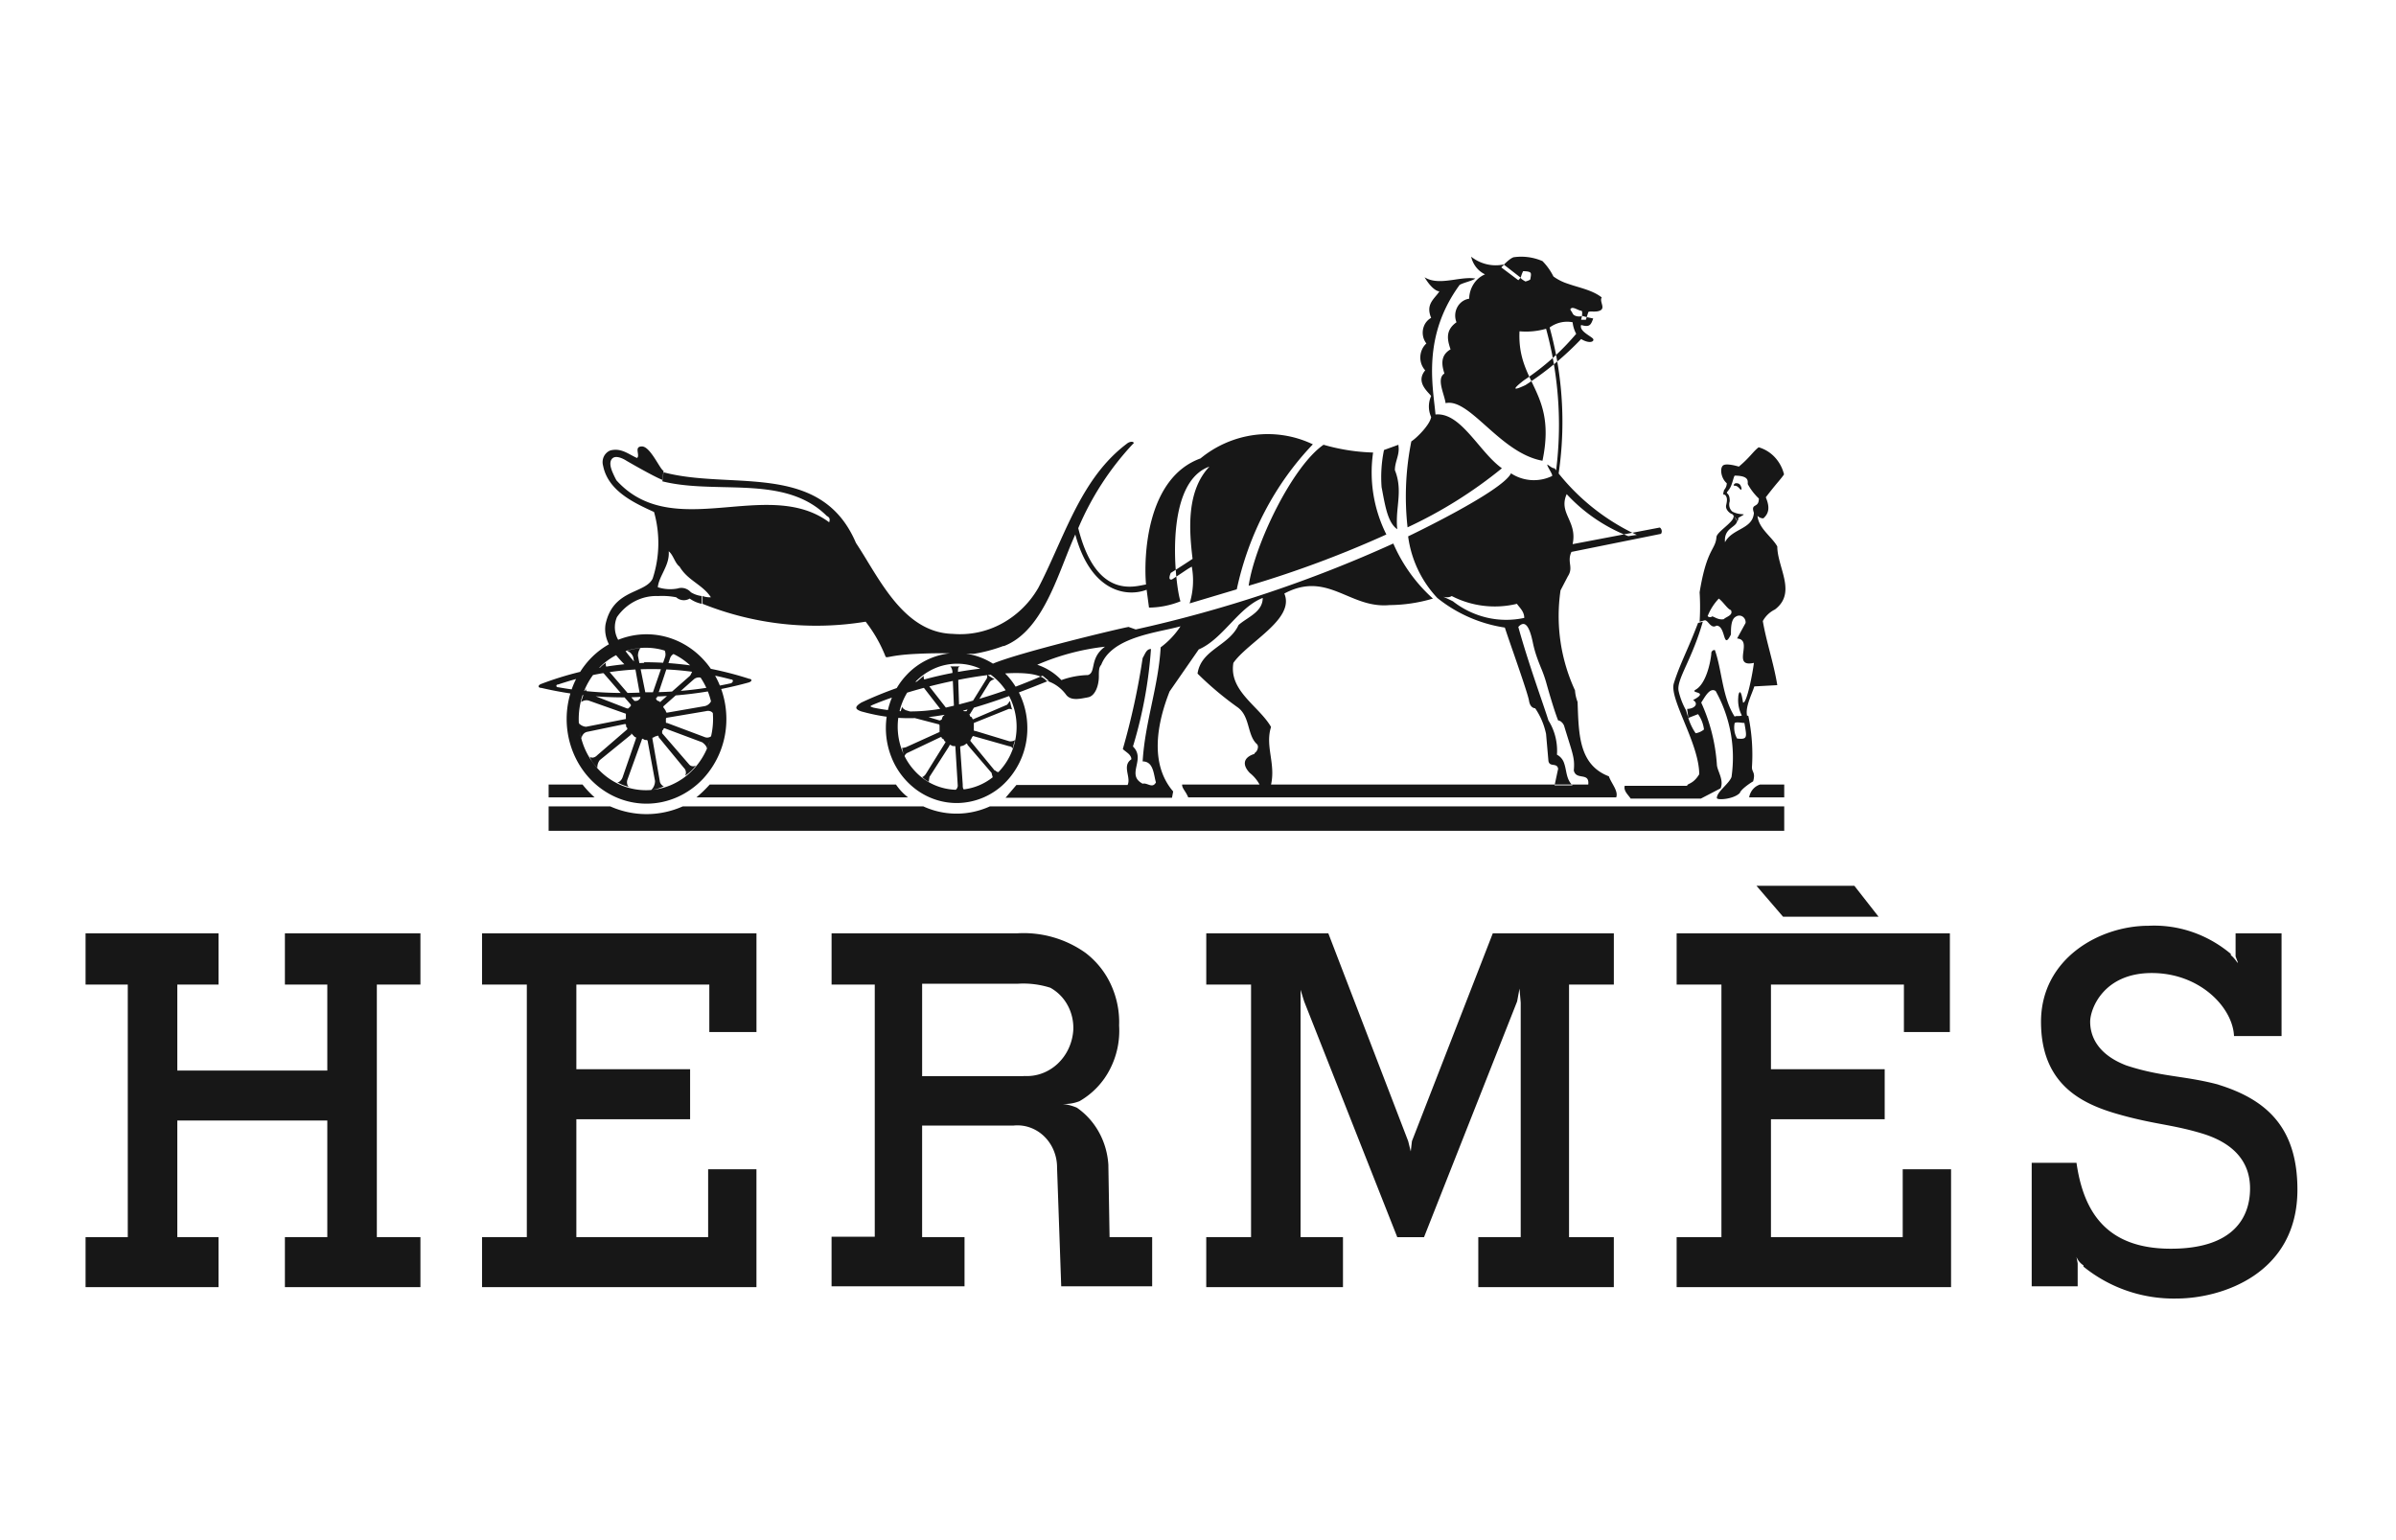
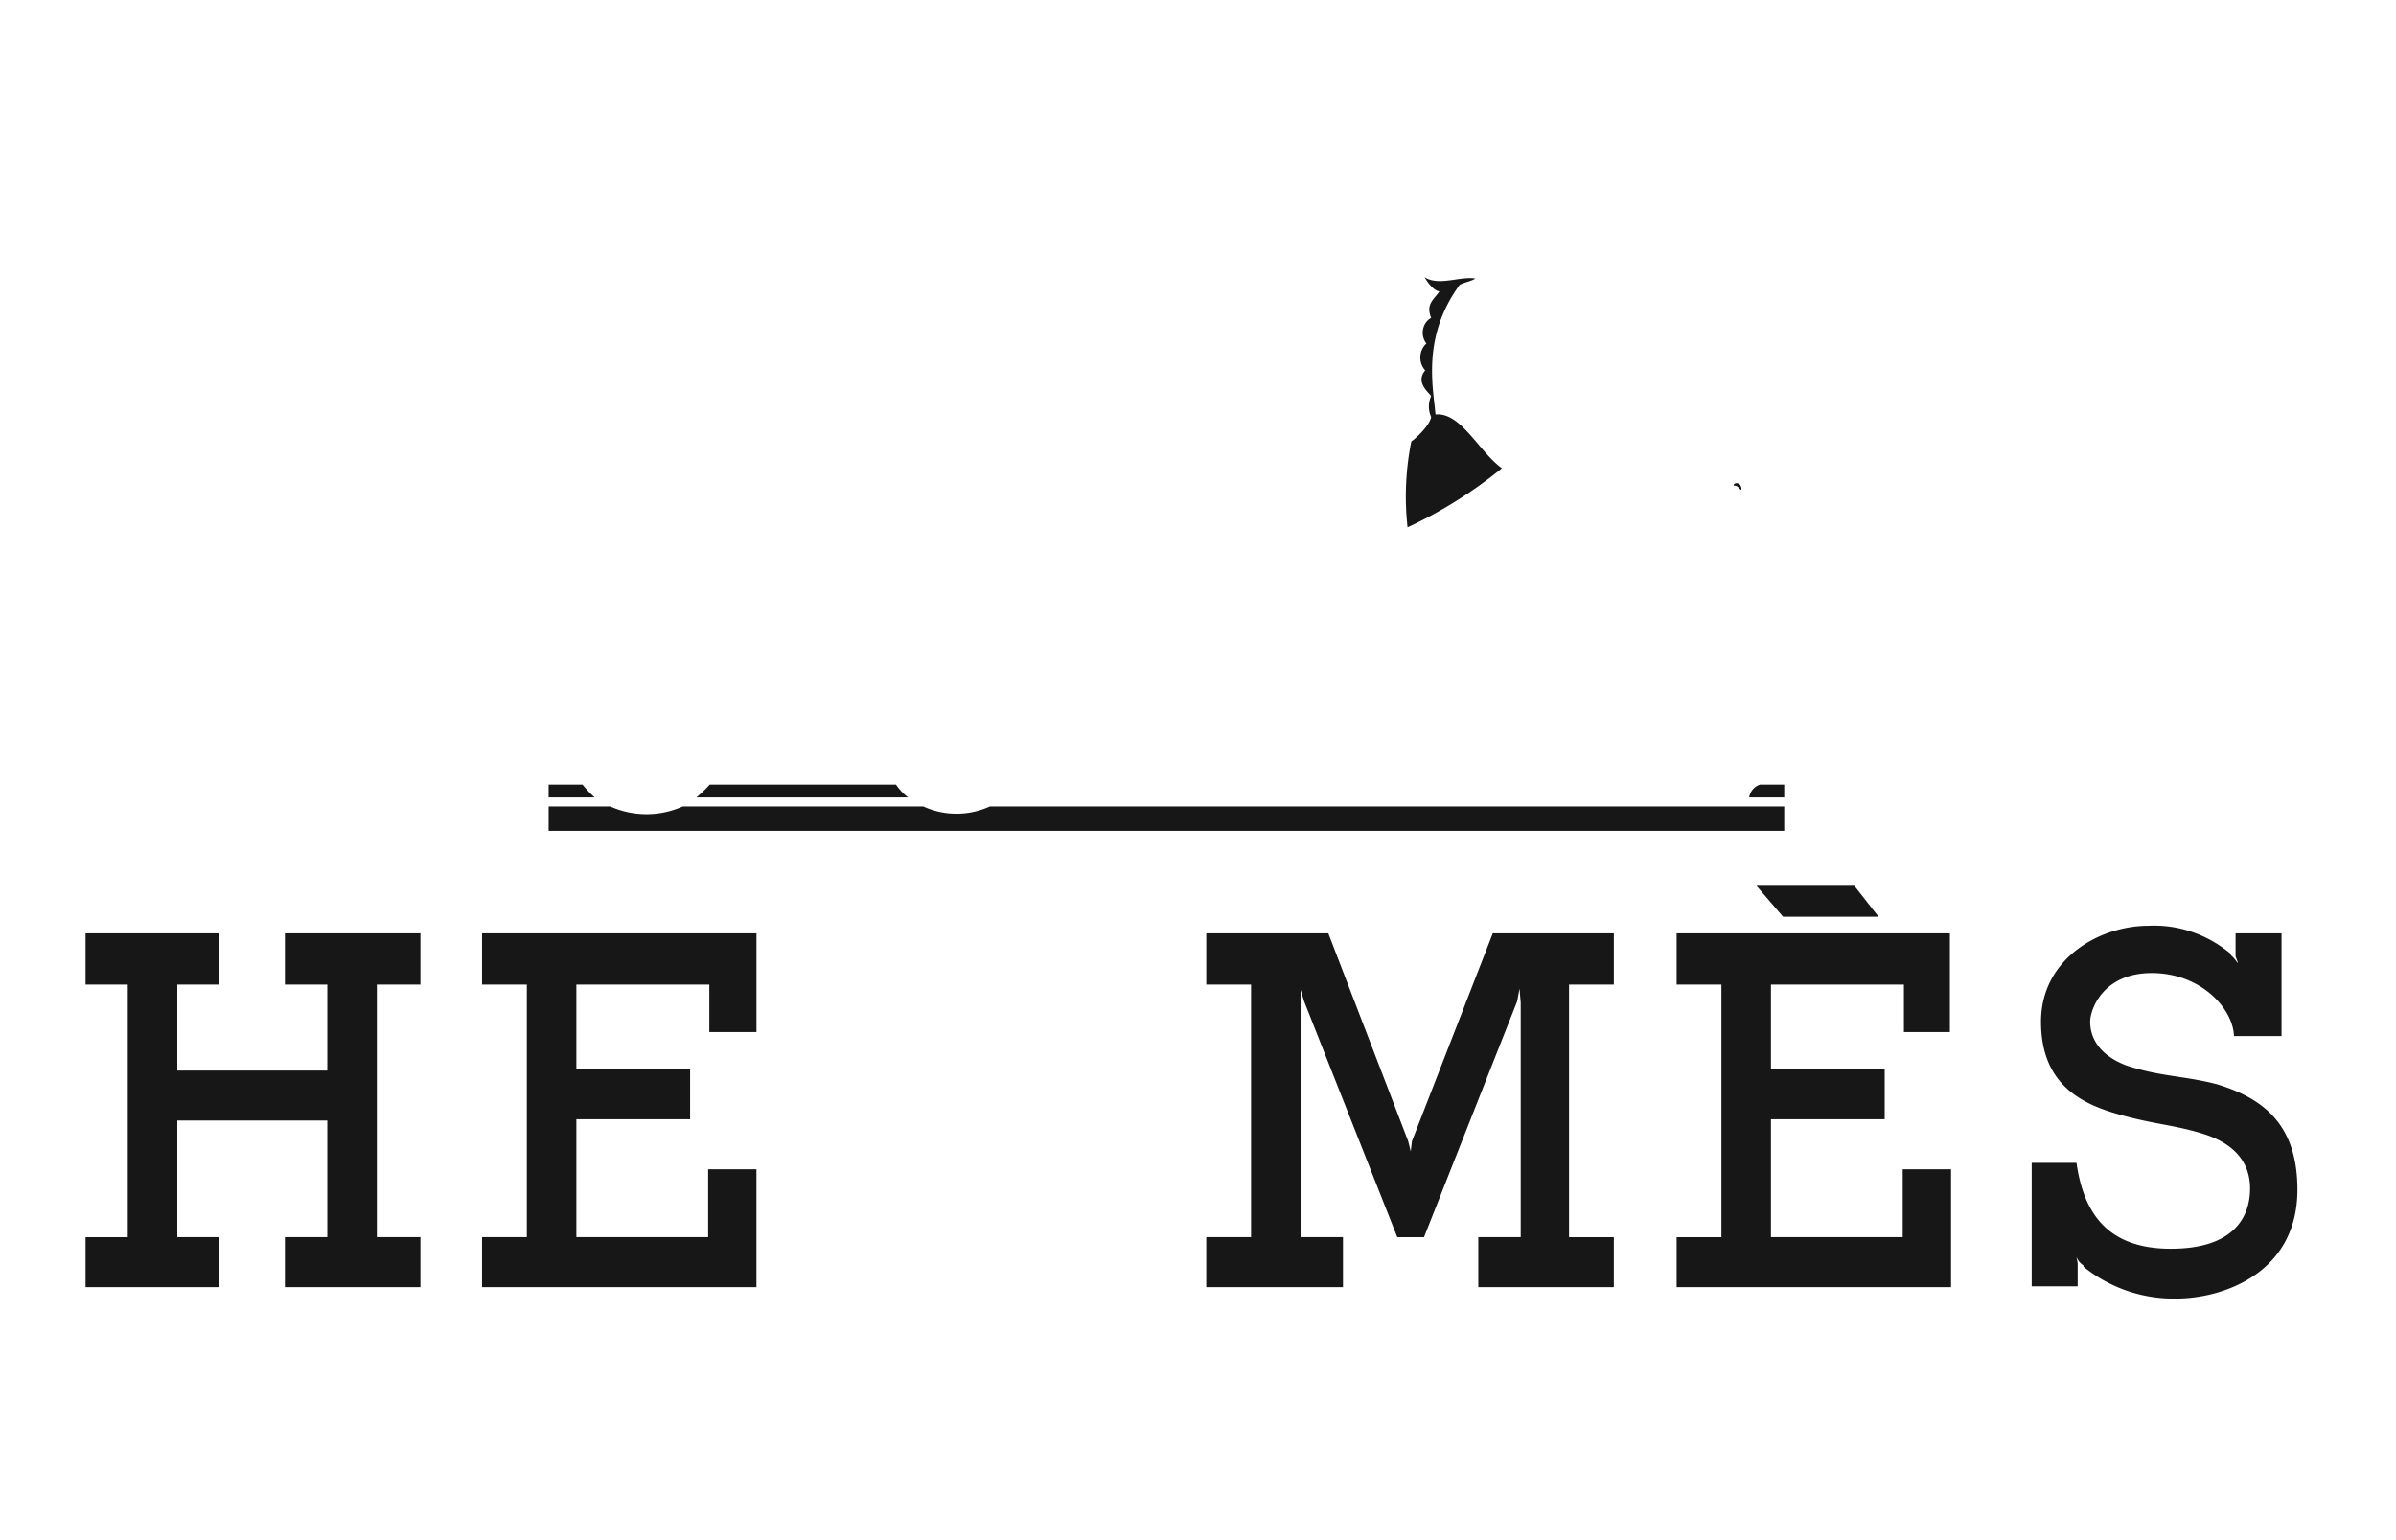
<svg xmlns="http://www.w3.org/2000/svg" viewBox="0 0 140 90">
  <defs />
-   <path fill="#171717" fill-rule="evenodd" d="M92.713 18.53l.08-.251c0-.08.11-.077.256-.074.148.003.333.007.473-.074.154-.088.113-.24.07-.396-.033-.126-.068-.254 0-.353-.4-.317-.921-.474-1.44-.63a12.171 12.171 0 01-.575-.183 2.9 2.9 0 01-.81-.415 3.514 3.514 0 00-.638-.896 3.128 3.128 0 00-1.632-.233c-.186 0-.549.363-.623.44l-.014-.01a2.268 2.268 0 01-.994-.014A2.339 2.339 0 0185.96 15a1.57 1.57 0 00.293.616c.14.178.318.32.518.416a1.472 1.472 0 00-.665.564 1.642 1.642 0 00-.261.86.902.902 0 00-.4.16.965.965 0 00-.292.332 1.036 1.036 0 00-.049.883c-.637.454-.556.983-.347 1.584-.637.368-.498.97-.36 1.412a.44.44 0 00-.198.298c-.053.259.049.605.143.927.054.184.106.36.125.507.687-.156 1.458.53 2.354 1.327.947.843 2.034 1.81 3.307 2.037.48-2.29-.065-3.429-.598-4.544l-.05-.106a17.57 17.57 0 001.315-.984c.345 2.043.39 4.132.13 6.195l-.09-.119a.345.345 0 01-.166-.05l-.035-.021-.054-.036c-.059-.04-.116-.083-.174-.114 0 .067.074.196.146.325.089.155.177.31.132.35a2.441 2.441 0 01-2.396-.16c-.499 1.057-6.01 3.684-6.01 3.684a6.498 6.498 0 001.703 3.598 8.265 8.265 0 003.948 1.732c.085.263.235.7.407 1.198l.052.15.008.02c.405 1.173.898 2.599.945 2.905.028.18.09.287.155.35.099.096.204.092.204.092.307.447.524.958.637 1.498l.139 1.584c.07.38.498.074.567.454l-.198.921H74.268c.134-.593.055-1.138-.022-1.669-.083-.567-.163-1.118.022-1.695-.237-.412-.593-.783-.952-1.157-.711-.742-1.432-1.494-1.248-2.588.285-.407.777-.825 1.286-1.257 1.025-.87 2.116-1.794 1.69-2.795 1.486-.792 2.538-.348 3.626.11.768.325 1.554.656 2.521.565a9.13 9.13 0 002.536-.38 9.27 9.27 0 01-2.315-3.218 76.24 76.24 0 01-15.051 5.022l-.417-.147c-.426.063-6.407 1.497-7.925 2.145a4.057 4.057 0 00-1.197-.51 3.953 3.953 0 00-.37-.072h.012c.203.005.357.009.438.009a8.993 8.993 0 001.713-.455h.047c1.855-.714 2.776-3.052 3.57-5.072.203-.514.398-1.007.598-1.448.914 3.377 3.01 3.671 4.168 3.23l.139 1.043a5.058 5.058 0 001.84-.368c-.07-.19-.174-.73-.244-1.443a43.917 43.917 0 00.554-.37l.065-.042c.103-.067.195-.123.285-.171a4.53 4.53 0 01-.127 2.149l2.755-.823c.69-3.217 2.232-6.157 4.446-8.473a6.108 6.108 0 00-3.39-.55 6.242 6.242 0 00-3.174 1.373c-3.184 1.154-3.323 5.796-3.184 7.368l-.036.005-.051.009-.1.02c-.776.156-2.8.564-3.773-3.325a16.772 16.772 0 013.184-4.912c.14-.074 0-.221-.278-.074-2.065 1.519-3.102 3.83-4.146 6.154-.197.439-.393.877-.597 1.311l-.124.26-.12.248c-.08.164-.162.326-.246.488a5.495 5.495 0 01-2.146 2.103 5.1 5.1 0 01-2.867.598c-2.425-.062-3.81-2.33-4.985-4.256a34.251 34.251 0 00-.665-1.06c-1.436-3.368-4.44-3.522-7.47-3.678-1.292-.066-2.588-.133-3.771-.449l-.07.529c1.13.283 2.356.31 3.58.339 2.225.051 4.438.102 6.03 1.686.138.074.208.148.138.369-1.672-1.243-3.757-1.067-5.842-.89-2.405.203-4.812.407-6.592-1.566l-.01-.02a5.443 5.443 0 01-.243-.516c-.101-.263-.148-.518-.025-.692.209-.295.706-.012.846.074.096.06.878.51 1.488.829.268.14.503.255.63.3l.07-.527c-.076-.027-.198-.223-.346-.462-.26-.416-.6-.963-.916-.963-.163 0-.228.057-.249.138a.304.304 0 00-.009.07l.002.042c.001.022.004.044.007.067.011.086.029.175.02.246a.152.152 0 01-.06.112 2.921 2.921 0 01-.12-.056l-.076-.039-.148-.078c-.364-.197-.722-.39-1.208-.269a.676.676 0 00-.26.175.728.728 0 00-.125.182.766.766 0 00-.044.54c.29 1.473 1.818 2.173 2.976 2.701a6.675 6.675 0 01-.081 3.893c-.166.338-.539.507-.961.698-.697.315-1.528.692-1.795 1.99-.059.418.022.793.2 1.15a4.693 4.693 0 00-1.386 1.195 4.853 4.853 0 00-.293.415 19.127 19.127 0 00-2.272.704c-.112.04-.164.104-.155.155.008.044.06.078.155.078.563.131 1.13.24 1.7.325a5.23 5.23 0 00-.218 1.492c0 1.313.492 2.571 1.367 3.5.875.927 2.062 1.449 3.299 1.449 1.238 0 2.424-.522 3.3-1.45a5.105 5.105 0 001.366-3.499c0-.604-.105-1.197-.302-1.751.528-.106 1.054-.23 1.575-.373.278-.074.209-.221.07-.221a20.046 20.046 0 00-2.25-.585 4.855 4.855 0 00-.46-.569c-.875-.928-2.061-1.45-3.3-1.45a4.43 4.43 0 00-1.655.323 1.48 1.48 0 01-.19-.643 1.498 1.498 0 01.12-.686c.277-.398.64-.718 1.06-.932.42-.214.884-.316 1.349-.296.352-.02.706.004 1.054.073a.662.662 0 00.787.074c.213.153.453.258.706.307v-.454a1.573 1.573 0 01-.637-.221.758.758 0 00-.358-.228.722.722 0 00-.417.007 2.33 2.33 0 01-1.158-.074c.017-.164.067-.324.133-.484a4.41 4.41 0 01.081-.184l.085-.177c.184-.383.378-.782.338-1.255.278.221.347.676.636.897.254.43.609.695.959.957.32.24.638.477.87.835a1.273 1.273 0 01-.486-.073v.454a17.855 17.855 0 009.529 1.044 8.22 8.22 0 011.157 2.026c.03.063.072.059.24.027.223-.042.669-.132 1.601-.174a27.421 27.421 0 011.915-.029 4.065 4.065 0 00-2.521 1.263c-.22.233-.413.49-.576.766a22.73 22.73 0 00-2.071.848c-.348.221-.428.369 0 .516.504.14.995.244 1.483.31-.114.795-.02 1.61.274 2.355a4.332 4.332 0 001.537 1.965c.685.479 1.489.73 2.31.724a4.006 4.006 0 002.89-1.28 4.508 4.508 0 001.208-3.067 4.596 4.596 0 00-.494-2.116c.531-.2 1.092-.42 1.684-.66.427.144.804.422 1.079.799.207.272.555.268.89.217l.138-.024.11-.02.135-.026c.417-.073.637-.675.637-1.228 0-.154 0-.287.018-.4a.495.495 0 01.121-.275c.516-1.333 2.377-1.74 3.76-2.041.203-.044.395-.086.572-.129.106-.025.206-.05.3-.077a4.778 4.778 0 01-1.159 1.228c-.069 1.169-.299 2.257-.528 3.344-.227 1.083-.456 2.165-.525 3.323.511 0 .612.483.704.92a3.6 3.6 0 00.072.308c-.13.236-.29.18-.459.12-.103-.036-.21-.074-.317-.046-.519-.275-.44-.65-.356-1.053.078-.37.16-.762-.211-1.12a25.68 25.68 0 001.053-5.698c-.13 0-.214.068-.282.162-.042.06-.078.13-.114.2l-.047.09a1.25 1.25 0 01-.043.076 41.643 41.643 0 01-1.158 5.317c.042.048.103.094.169.144.04.032.084.064.124.1a.613.613 0 01.18.227.35.35 0 01.025.13c-.336.226-.274.555-.213.877.042.222.083.442-.007.622h-6.495l-.637.749h9.726l.069-.369c-1.413-1.645-.915-4.052-.209-5.844l1.703-2.456c.694-.296 1.265-.895 1.836-1.492.59-.618 1.18-1.236 1.903-1.517 0 .605-.48.926-.933 1.23-.173.116-.342.229-.48.354-.252.546-.712.889-1.164 1.224-.565.42-1.116.829-1.232 1.613a18.917 18.917 0 002.316 1.952c.421.287.552.749.678 1.195.107.374.21.738.48.978.07.075.069.19.031.295a.42.42 0 01-.182.234l.011.036c-.706.221-.706.676-.278 1.118.23.182.424.412.568.675H69.07c0 .133.067.238.153.371.065.102.14.22.206.378h25.007c.14-.368-.289-.822-.428-1.228-1.698-.651-1.758-2.332-1.822-4.148l-.007-.199a2.3 2.3 0 01-.15-.675 10.35 10.35 0 01-.846-5.845l.428-.823c.181-.274.155-.49.127-.715a2.026 2.026 0 01-.02-.252 1.02 1.02 0 01.102-.457l5.233-1.056a.254.254 0 00.025-.048l.01-.027.004-.02.005-.03a.28.28 0 00-.073-.21l-.005-.004a.22.22 0 00-.036-.03l-1.604.306a12.719 12.719 0 01-4.306-3.464 20.75 20.75 0 00-.081-6.543c.486-.41.952-.849 1.395-1.313.498.295.776.148.706 0-.07-.147-.845-.454-.706-.822.498.147.568 0 .706-.38l-.359-.075-.02-.005zm-3.857-2.302c0 .028.042.068.093.106.08.06.185.115.185.115s.126-.032.211-.075c.045-.022.078-.047.078-.072 0-.074.07-.295 0-.369-.069-.073-.29-.086-.428-.086-.058.122-.105.25-.139.38zm-.982-.763l.982.763-.139.147-.995-.749.138-.147.014-.014zm4.558 3.006a2.455 2.455 0 01-.045.213h.278l.048-.153-.256-.068-.025.008zm0 0c.023-.147.033-.315-.045-.315-.056 0-.136-.036-.222-.074l-.06-.027a.76.76 0 00-.18-.059.171.171 0 00-.105.012c-.095.05-.06.101-.006.179a.75.75 0 01.075.128c.067.154.337.216.543.156zm-1.51 2.272c.024.128.048.256.07.383l-.196.163a24.507 24.507 0 00-.066-.37c.065-.058.128-.116.192-.176zm0 0c.414-.386.807-.8 1.176-1.236a1.837 1.837 0 01-.209-.676c-.468-.09-.95.021-1.343.307.147.53.272 1.066.376 1.605zm-1.566 1.267c-.339-.735-.625-1.513-.57-2.65a4.248 4.248 0 001.552-.148 21.12 21.12 0 01.393 1.707c-.437.393-.896.757-1.375 1.091zm0 0l.086.184.039.08-.14.094-.207.135c-1.274.601-.07-.295-.07-.295.099-.065.196-.13.292-.198zm5.53 9.217c.085.036.17.07.257.104l.497-.073a8.897 8.897 0 01-.261-.125l-.493.094zm0 0a9.757 9.757 0 01-3.344-2.352c-.256.582-.08.981.112 1.416.034.077.068.154.1.234.052.125.098.256.131.397.06.25.077.534.004.876l2.997-.57zM60.8 39.537c.08.034.15.073.209.117.051.038.095.08.13.125l.078.025.06-.025-.359-.294-.118.051zm0 0c-.438-.19-1.174-.24-2.072-.185.231.23.438.49.614.774a31.167 31.167 0 001.458-.59zm7.899-6.24l-.29.183s-.208.454.07.38l.253-.165a11.01 11.01 0 01-.021-.24l-.012-.158zm0 0c.257-.164.645-.412.984-.64-.209-1.719-.36-3.966.984-5.39-1.931.68-2.123 3.904-1.968 6.03zm23.139 12.548h-.993l-.01.05h1.053a1.065 1.065 0 01-.05-.05zm0 0h.965c.043-.4-.162-.436-.383-.474l-.037-.007-.063-.012c-.159-.034-.309-.098-.362-.33.056-.608-.025-.868-.325-1.827l-.14-.45-.103-.338a.569.569 0 00-.206-.257c-.079-.05-.141-.05-.141-.05-.209-.528-.498-1.498-.706-2.247a7.77 7.77 0 00-.304-.846l-.078-.196a9.331 9.331 0 01-.168-.452 6.63 6.63 0 01-.226-.827c-.22-1.056-.498-1.277-.845-.896.415 1.5.964 3.106 1.355 4.252.175.513.319.934.405 1.212.372.59.547 1.294.498 2.002a.85.85 0 01.422.506c.03.085.052.175.073.267l.03.146c.059.293.119.592.339.824zm-35.283-7c.249.049.49.126.72.229-.434.05-.868.114-1.299.19v-.025c0-.147 0-.295.138-.295h-.602c.07 0 .139.221.139.295l.004.085c-.555.106-1.106.233-1.652.382a.442.442 0 01-.032-.143.418.418 0 01.001-.078c-.035.036-.12.11-.207.183l-.017.013-.033.03c-.05.042-.097.082-.13.113l-.105.03c.305-.32.664-.58 1.062-.764a3.294 3.294 0 012.013-.245zm-2.253 1.267a31.43 31.43 0 011.373-.32l.063 1.445c-.156.039-.314.075-.47.111l-.966-1.236zm1.689-.383l.046 1.434a36.668 36.668 0 00.818-.22l.775-1.25a.165.165 0 00.033-.056l.007-.025.006-.023.004-.03a.384.384 0 00-.003-.106 23.97 23.97 0 00-1.686.276zm-2.007.466l.952 1.227-.015.003a10.422 10.422 0 01-1.755.149l-.248-.076a.989.989 0 01-.12-.077c-.058-.048-.088-.096-.088-.144 0 .037-.038.15-.075.264l-.006.019-.067-.004c.091-.377.239-.74.439-1.071l.006-.01c.319-.097.645-.19.977-.28zm1.192 1.575a13.1 13.1 0 01-.92.135l.642.195a.24.24 0 00.14-.074c0-.073.068-.22.138-.22v-.036zm-2.687.179c.32.02.64.025.965.014l1.375.358c.07 0 .07.086.07.086v.368l-1.98.897a.374.374 0 00-.085.016c-.058.015-.117.03-.124-.008.017.135.049.267.092.395a3.884 3.884 0 01-.1-.245l-.024-.063-.02-.057a3.895 3.895 0 01-.17-1.761zm-.373-1.186a4.6 4.6 0 00-.235.73 10.46 10.46 0 01-.85-.142 1.478 1.478 0 01-.131-.05c-.024-.01-.035-.02-.035-.029 0-.017.033-.035.096-.068.353-.15.742-.298 1.155-.44zm4.42.695c-.09.025-.181.048-.27.071l.018.008a.705.705 0 01.05.023h.139l.063-.102zm.119.306c-.008-.027-.008-.045.026-.045l.225-.365a32.276 32.276 0 002.055-.68 3.555 3.555 0 01.199.446 3.905 3.905 0 01.023 2.638 1.95 1.95 0 01.138-.516.51.51 0 01-.347.074l-1.98-.602a.065.065 0 01-.037.004.07.07 0 01-.055-.05.073.073 0 010-.04v-.38l2.048-.823s.052 0 .104.009a.211.211 0 01.085.03c.012.036.02.052.02.034a.035.035 0 00-.005-.018.05.05 0 00-.015-.016 3.454 3.454 0 01-.119-.481c0-.035-.033.011-.075.07-.03.041-.065.09-.095.12l-.015.013-1.934.828v.026c0 .004-.002.007-.002.007-.005.002-.023-.033-.079-.033a.166.166 0 00-.044-.1.145.145 0 00-.095-.047c0-.037-.017-.075-.026-.103zm2.527 1.994l-.038.1a3.698 3.698 0 01-.8 1.255.091.091 0 01-.053-.001l-.022-.008-.018-.008a.408.408 0 01-.053-.034c-.028-.02-.047-.04-.047-.04h-.034l-1.413-1.718v-.062c.033-.034.05-.071.068-.108a.355.355 0 01.083-.125l2.119.601c.069 0 .208.074.208.148zm-.828-3.925c.15.156.287.325.407.505a31.404 31.404 0 01-1.535.498l.613-.995a.51.51 0 01.278-.148 4.482 4.482 0 01-.4-.245l.17-.02c.035.024.07.05.104.077l.08.064c.098.082.193.17.283.264zm-23.345-.808a3.93 3.93 0 01.989-.74l.071.085.056.064c.062.072.126.143.194.215l.054.057.108.111a19.199 19.199 0 00-1.06.138.548.548 0 01-.013-.043c-.02-.086-.018-.157.004-.19a1.94 1.94 0 00-.355.294l-.048.009zm-.357.42c.198-.04.396-.078.595-.111l.026.02.024.02.97 1.12a21.72 21.72 0 01-1.99-.104.384.384 0 01-.02-.03l-.012-.025a.176.176 0 01-.019-.082l-.051.127-.043-.005a4.26 4.26 0 01.52-.93zm.97-.17l1.047 1.218c.234-.003.468-.01.702-.02l-.242-1.35c-.282.016-.564.039-.845.069l-.188.02-.188.024c-.096.012-.19.025-.286.039zm-.811 1.415a21.38 21.38 0 001.68.062l.37.427v.074l-.151.147h-.07l-1.83-.71zm-.738-.073l.013.001-.036.106-.037.111c-.02.066-.04.13-.058.197a.493.493 0 01.498-.074l2.118.75v.306l-2.316.454c-.208 0-.428-.16-.428-.233.002.09.006.18.016.27a4.427 4.427 0 01.2-1.889l.03.001zm-.097 2.573a4.422 4.422 0 01-.107-.49 2.964 2.964 0 00.108.444.478.478 0 01.08-.207l.017-.023.018-.022a.409.409 0 01.233-.129l2.188-.454h.013l.017.006a.076.076 0 01.024.02l.007.01.007.018.003.016-.002.016c0 .031 0 .05.006.066.007.021.024.04.064.081v.074l-1.748 1.51c-.209.221-.428.147-.428.074 0 .22.358.601.428.675a.69.69 0 01.139-.454l1.84-1.498c0-.034 0-.052.008-.055.007-.004.024.015.062.055l.139.147c.032 0 .05 0 .059.009.01.01.01.031.01.077l-.775 2.247c-.062.197-.234.335-.32.311.216.125.45.215.69.267a.181.181 0 01-.085-.09.482.482 0 01-.007-.34l.833-2.309a.076.076 0 01.02-.052.068.068 0 01.05-.022.25.25 0 00.096.062l.017.006.02.004c.024.005.05.005.075.002.018 0 .036.008.05.022a.08.08 0 01.02.052l.428 2.32a.74.74 0 01-.148.447.674.674 0 01-.072.081 3.734 3.734 0 01-1.814-.304 3.917 3.917 0 01-1.274-.902 4.186 4.186 0 01-.896-1.472l-.044-.13a4.822 4.822 0 01-.05-.166zm5.266 2.67a3.746 3.746 0 01-1.164.301c.25-.032.493-.105.722-.216-.042.005-.102-.037-.152-.096a.367.367 0 01-.097-.212l-.428-2.456v-.074h.008l.014-.002.024-.007a.305.305 0 00.05-.024c.043-.024.083-.053.123-.053a.09.09 0 00.057-.02c.01-.007.02-.013.03-.013.014 0 .029.008.052.033v.05l1.482 1.804a.375.375 0 01.11.214.384.384 0 01-.04.24c.243-.16.458-.364.636-.601a.31.31 0 01-.417-.074l-1.562-1.805v-.147l.07-.074c0-.02.007-.038.02-.052a.068.068 0 01.049-.022l2.2.823c.208.147.277.295.277.368l.023-.052.036-.092.091-.256.026-.074a4.39 4.39 0 01-.116.336 4.192 4.192 0 01-.85 1.35 3.88 3.88 0 01-1.273.902zm2.356-3.08a4.524 4.524 0 01-.05.247.383.383 0 01-.38.043l-2.189-.823c-.028 0-.044 0-.054-.004-.015-.008-.015-.025-.015-.07v-.159c0-.02.007-.038.02-.052a.067.067 0 01.049-.022l2.258-.38a.498.498 0 01.19-.016.38.38 0 01.115.034l.015.007.015.01.023.016.01.008a.2.2 0 01.047.057c.003.034.005.069.006.103l.003.065.004.11v.06a4.433 4.433 0 01-.067.767zm-.135-2.084c.03.096.058.193.08.291a.57.57 0 01-.121.153.528.528 0 01-.255.125l-2.188.38a.06.06 0 01-.052-.026.092.092 0 01-.014-.032l-.002-.015-.001-.012s-.081-.148-.15-.221v-.062l.722-.64a23.147 23.147 0 001.878-.232l.035.09.022.062c.016.046.032.093.046.14zm-.192-.5c-.496.076-.994.135-1.493.177l.753-.667a.45.45 0 01.406-.107c.127.19.239.389.334.597zm-.949-.711a1.67 1.67 0 00.116-.23c-.5-.067-1.001-.112-1.504-.136l-.443 1.327c.26-.007.52-.019.779-.035l1.052-.926zm-.759-.693a20.49 20.49 0 00-.505-.043l.095-.284a.443.443 0 01.2-.246 3.874 3.874 0 01.971.662 21.444 21.444 0 00-.327-.042l-.156-.018-.187-.02-.091-.009zm-.7-.4a.552.552 0 00-.023-.374 3.716 3.716 0 00-2.29.03l.082.109.082.106c.106.133.216.263.33.388L37 38.404a.601.601 0 00-.139-.23.554.554 0 00-.22-.138c.251-.087.511-.14.775-.16a.743.743 0 00-.139.454l.084.419.057-.003.218-.01v-.037c.37 0 .74.01 1.11.03l.117-.337zm-1.227.712l-.202.006.271 1.345h.265l.182-.002.465-1.346c-.327-.01-.654-.01-.98-.003zm-.225 1.687c.005-.016.005-.034.005-.066-.176.008-.352.018-.529.022l.182.211h.07a.316.316 0 00.093-.012.231.231 0 00.096-.056l.019-.018a.276.276 0 00.064-.081zm.966-.005l.03-.087.276-.011.29-.016-.353.31-.043.045-.012.01c-.003.001-.006.002-.007 0-.003 0-.005-.005-.006-.011l-.001-.043a.248.248 0 01-.174-.074s-.104-.123 0-.123zm3.685-.725l.263-.051.256-.054.138-.03c.139-.073.139-.22 0-.22a17.83 17.83 0 00-.934-.222c.104.186.197.379.277.577zm-8.85-.253l-.231.072c-.124.038-.247.079-.37.12-.138 0-.138.16 0 .16l.218.037.119.02c.152.025.303.047.455.069.073-.208.159-.41.258-.605-.15.04-.3.083-.448.127zm22.751 6.11c0 .07-.062.216-.127.233a3.376 3.376 0 01-2.335-1.047 3.666 3.666 0 01-.647-.92.329.329 0 01.204-.205l1.91-.909c.07 0 .07.086.07.086a.15.15 0 01.094.046.166.166 0 01.044.102.07.07 0 01.05.021.07.07 0 01.013.02l.005.016.002.016-1.158 1.866c-.07.087-.14.16-.209.16l.035.034.04.035.055.045c.087.068.18.125.279.172-.034-.044.02-.221.02-.286l1.157-1.805c0-.033.017-.052.036-.062.021-.012.045-.012.045-.012a.248.248 0 00.209.074h.027l.017.002a.029.029 0 01.016.007c.01.009.01.027.01.065l.138 2.247zm1.98-.748c0 .058.044.17.062.25a3.352 3.352 0 01-1.689.708c-.027-.02-.042-.054-.05-.095-.013-.055-.013-.123-.013-.188l-.15-2.173a.07.07 0 01.02-.052.068.068 0 01.049-.022.511.511 0 00.29-.147c.008 0 .016.001.024.004a.075.075 0 01.045.069l1.412 1.646zm31.12-9.062a4.98 4.98 0 01-2.18-.016 5.118 5.118 0 01-1.987-.954c-.39-.195-.55-.256-.58-.268.036.01.312.089.51-.04a5.49 5.49 0 003.809.455c.15.221.428.442.428.823zm-25.494 3.34a4.886 4.886 0 00-1.551.294 3.436 3.436 0 00-1.412-.896c1.266-.548 2.6-.904 3.96-1.056-.524.382-.615.81-.685 1.14-.054.253-.095.448-.312.518z" clip-rule="evenodd" />
  <path fill="#171717" d="M84.02 17.146c.036-.047.07-.095.1-.145l-.034.025c-.428-.074-.845-.823-.845-.823.51.319 1.151.226 1.78.135.414-.06.821-.12 1.184-.061-.208.147-.637.22-.915.368-1.962 2.684-1.667 5.29-1.474 6.997l.024.216c.014.127.027.248.037.364.945-.094 1.715.814 2.498 1.737.247.292.496.585.752.849.205.21.413.4.63.557a26.22 26.22 0 01-5.512 3.45 16.309 16.309 0 01.22-5.022c.313-.196 1.089-.97 1.158-1.424a1.496 1.496 0 010-1.228l-.023-.03-.018-.02-.08-.089c-.27-.298-.709-.784-.226-1.36a1.095 1.095 0 01-.221-.369 1.15 1.15 0 01.038-.856c.06-.132.147-.25.252-.346a1.006 1.006 0 01-.186-.386 1.045 1.045 0 01.032-.595.946.946 0 01.432-.516c-.15-.358-.13-.616-.034-.83.073-.163.187-.3.3-.436.045-.054.09-.107.132-.162zM34.743 46.594h-2.686v-.749h1.98c.214.27.45.522.706.75zm73.61 5.17h-5.72l1.552 1.805h5.58l-1.412-1.805zm-95.584 2.775H5v2.996h2.466v14.76H5v2.922h7.769v-2.923H10.36V65.48h8.765v6.814h-2.478v2.923h7.919v-2.923h-2.547v-14.76h2.547V54.54h-7.919v2.996h2.478v5.022H10.36v-5.022h2.409V54.54zm101.164 0H97.967v2.996h2.617v14.76h-2.617v2.922h16.035v-6.889h-2.825v3.966h-7.699v-6.888h6.646v-2.923h-6.646v-4.948h7.769v2.775h2.686v-5.77zm-85.767 0h16.035v5.771h-2.755v-2.775h-7.769v4.948h6.646v2.923h-6.646v6.888h7.7v-3.966H44.2v6.889H28.166v-2.923h2.617v-14.76h-2.617V54.54zm101.455 8.841c-.875-.233-1.625-.347-2.367-.459-.938-.142-1.861-.282-3.005-.658-1.772-.676-2.119-1.806-2.119-2.555 0-.749.775-2.848 3.6-2.848s4.735 2.026 4.805 3.683h2.778V54.54h-2.686v1.35l.14.369c-.031 0-.061-.042-.109-.109a1.867 1.867 0 00-.253-.286l-.055-.047v-.074c-1.363-1.144-3.069-1.729-4.805-1.645-2.894 0-6.287 1.94-6.287 5.611 0 3.672 2.397 4.802 4.516 5.403l.272.076.329.087c.229.058.445.11.65.156.489.111.92.192 1.337.27.728.138 1.413.267 2.286.529 1.76.528 2.825 1.571 2.825 3.217 0 1.645-.915 3.524-4.631 3.524-3.717 0-5.094-2.1-5.511-5.022h-2.617v7.22h2.686v-1.35l-.069-.37a1.035 1.035 0 00.405.492v.073a8.366 8.366 0 005.442 1.867c2.616 0 7.062-1.424 7.062-6.36 0-3.598-1.76-5.256-4.631-6.14h.012zM91.68 57.535v14.76h2.617v2.922h-7.919v-2.923h2.478V58.591l-.07-.823-.139.75-5.44 13.776h-1.564l-5.441-13.777-.209-.675v14.452h2.478v2.923h-7.989v-2.923H73.1v-14.76h-2.617V54.54h7.132l4.666 12.144.15.601.07-.601 4.724-12.144h7.073v2.996h-2.616zm10.743-11.412a.987.987 0 00-.218.471h2.049v-.749h-1.412a.902.902 0 00-.419.279zm-45.715 1.351a4.65 4.65 0 01-2.758-.352H39.894a5.218 5.218 0 01-2.118.452 5.218 5.218 0 01-2.119-.452h-3.6v1.425h72.197v-1.425H57.84a4.76 4.76 0 01-1.132.352zM41.47 45.845a7.43 7.43 0 01-.777.75h12.365a3.224 3.224 0 01-.51-.49l-.05-.063c-.051-.064-.1-.13-.146-.197H41.47zm60.142-17.328l.095.1c.057 0 .067-.058.03-.162l-.015-.037-.015-.034a.266.266 0 00-.046-.07.241.241 0 00-.121-.068l-.03-.005-.028-.003-.053-.001c-.069 0-.208.147-.069.147.103 0 .168.048.252.133z" />
-   <path fill="#171717" fill-rule="evenodd" d="M100.707 28.765c-.015.049-.031.098.016.147h.069c.139.148.139.307.07.602-.07.295.278.528.359.528.04.045.079.093.114.144-.017-.013-.032-.021-.045-.021.037.168-.242.415-.513.655-.244.216-.483.427-.483.573-.025.285-.111.45-.231.677-.2.382-.492.942-.753 2.54.035.572.035 1.147 0 1.719l.278-.074c.086-.03.163.055.247.15l.066.072c.105.107.226.192.393.085.261 0 .358.316.434.562.089.29.148.485.412-.046 0-.368 0-.897.289-1.044a.354.354 0 01.392-.003.399.399 0 01.175.372l-.497.908a.55.55 0 01.189.044.315.315 0 01.123.096c.038.048.06.107.071.172.014.077.013.164.006.254a3.73 3.73 0 01-.022.205c-.052.415-.101.811.616.654-.069.589-.416 2.394-.636 2.32a6.063 6.063 0 00-.07-.382l-.016-.06c-.026-.088-.051-.136-.073-.155a.037.037 0 00-.019-.009c-.012-.002-.024.005-.034.018a.118.118 0 00-.016.025l-.008.018-.009.025a.741.741 0 00-.033.213c-.032.367.04.735.208 1.056-.069.074-.347 0-.417.074-.454-.704-.625-1.565-.794-2.411-.101-.512-.202-1.019-.363-1.481a.179.179 0 00-.049 0l-.013.002-.022.006a.184.184 0 00-.072.047.212.212 0 00-.045.076.218.218 0 00-.008.09c-.07.675-.359 1.792-.926 2.1-.07.045-.077.075-.05.098.024.02.073.036.125.052.18.057.398.126-.214.451.36.221.07.516-.347.516l.07.528-.14-.455a4.201 4.201 0 01-.428-1.117c-.072-.351.14-.825.451-1.516l.002-.004c.286-.636.654-1.456.96-2.532l-.278.074a35.019 35.019 0 01-.62 1.516c-.309.714-.58 1.321-.793 2.008-.14.435.205 1.278.597 2.235l.001.004c.416 1.014.884 2.156.884 3.078-.226.377-.446.489-.58.556-.078.04-.126.064-.126.119h-3.647c-.06.228.085.41.22.578.046.058.092.114.127.171h4.099l1.158-.602c.131-.325.009-.656-.1-.948-.063-.17-.121-.328-.121-.464a10.415 10.415 0 00-.914-3.598l.046-.07.054-.086c.198-.314.45-.717.745-.519a7.985 7.985 0 01.926 5.022c-.067.182-.247.374-.424.563l-.014.015-.145.157-.04.046c-.133.157-.234.308-.234.447 0 .147.996.074 1.344-.295.069-.22.636-.601.775-.675.151-.528-.069-.528-.069-.823a11.072 11.072 0 00-.209-2.996.531.531 0 00-.077-.033c-.083-.374.115-.882.279-1.301l.006-.016.073-.188c.026-.069.049-.134.067-.193l1.343-.074c-.108-.667-.275-1.317-.439-1.96-.154-.6-.306-1.192-.407-1.785a1.61 1.61 0 01.707-.675c.882-.668.628-1.564.375-2.455-.118-.419-.236-.836-.236-1.229-.114-.205-.288-.399-.468-.598-.315-.35-.646-.717-.69-1.195a.447.447 0 00.347.148c.359-.32.359-.7.139-1.228a24.073 24.073 0 01.707-.884l.007-.008.01-.012.006-.006c.158-.19.27-.326.335-.429a2.257 2.257 0 00-.54-1.003 2.07 2.07 0 00-.942-.58c-.312.232-.521.6-1.157 1.129 0 0-.081-.025-.196-.053a2.793 2.793 0 00-.352-.064c-.15-.015-.291-.01-.367.043-.209.148-.139.75.208 1.044a.565.565 0 01-.097.318c-.04.061-.076.102-.076.136a.158.158 0 01-.007.043l-.009.03zm1.374 13.044l.008.033s-.01-.011-.015-.02l-.002-.005v-.005c.001-.003.003-.004.009-.003zm-3.43.144l.567-.221c.187.261.307.57.347.896a1.04 1.04 0 01-.486.221 3.162 3.162 0 01-.429-.896zm2.844-11.477a1.344 1.344 0 00-.091-.182 1.95 1.95 0 00-.069-.108.574.574 0 01.125.164.29.29 0 01.039.11l-.004.016zm0 0c-.032.134-.144.22-.27.317l-.048.037-.061.05c-.04.032-.078.068-.115.107-.135.148-.238.353-.209.7.189-.363.528-.552.853-.733.41-.228.799-.444.837-.986-.108-.314-.024-.364.081-.425.049-.03.103-.06.144-.123a.36.36 0 00.042-.095c.004-.017.009-.036.012-.057a.757.757 0 00.011-.135 3.408 3.408 0 01-.637-.822c-.069-.074.209-.516-.776-.516-.03.032-.06.133-.097.256-.048.162-.107.36-.192.493-.052.08-.093.132-.121.167a.214.214 0 00-.046.07c-.004.018.005.033.028.058l.029.031a.409.409 0 01.038.05c.041.066.072.167.072.373a.56.56 0 00-.03.151l-.002.038.002.049a.543.543 0 00.181.364c.137.073.267.11.374.129.084.015.155.02.206.024.051.004.081.006.084.016.003.008-.014.022-.055.047l-.074.044-.188.108a.281.281 0 01-.069.221l-.004-.008zm.457 11.919c.12.694.143.83-.453.761a1.31 1.31 0 01-.121-.29l-.012-.046a1.335 1.335 0 01-.007-.573.401.401 0 01.188-.032c.069 0 .143.01.212.018.063.007.121.014.168.014l.025.148zm-1.519-7.417c.29.233.498.602.707.676.046.094.037.166-.001.225-.085.134-.32.2-.416.303-.217.044-.404-.045-.533-.107-.086-.041-.146-.07-.173-.04-.07.073-.29 0-.22-.075.15-.367.367-.7.636-.982z" clip-rule="evenodd" />
-   <path fill="#171717" d="M81.713 26.051c.045.294-.025.543-.096.794-.056.2-.113.402-.113.63.303.747.238 1.417.171 2.098-.016.162-.032.326-.043.491a6.9 6.9 0 00-.013.45 3.866 3.866 0 00.014.308l.01.104c-.522-.358-.687-1.237-.877-2.259l-.038-.197a7.817 7.817 0 01.14-2.173l.845-.307v.061zm-.707 5.182a8.094 8.094 0 01-.775-4.789 11.53 11.53 0 01-2.895-.454c-1.84 1.277-4.029 5.845-4.376 8.239a62.621 62.621 0 008.046-2.996z" />
-   <path fill="#171717" fill-rule="evenodd" d="M64.763 68.107l.07 4.187h2.489v2.874h-5.314l-.243-6.938a2.58 2.58 0 00-.196-1 2.452 2.452 0 00-.562-.83 2.29 2.29 0 00-.832-.515 2.191 2.191 0 00-.958-.111H53.88v6.52h2.478v2.874h-7.769V72.27h2.524V57.535H48.59v-2.996h10.86a6.24 6.24 0 013.96 1.13 4.907 4.907 0 011.5 1.863 5.23 5.23 0 01.48 2.397 4.897 4.897 0 01-.545 2.572 4.536 4.536 0 01-1.771 1.849 2.358 2.358 0 01-.996.16 2.872 2.872 0 01.845.22c.536.37.982.868 1.302 1.455.32.587.504 1.245.54 1.922zM53.88 62.888h5.94v-.012c.357.025.716-.025 1.054-.147.34-.123.653-.315.922-.566a2.87 2.87 0 00.646-.897 3.03 3.03 0 00.272-1.091c.02-.503-.096-1-.334-1.436a2.563 2.563 0 00-1.009-1.02 5.196 5.196 0 00-1.91-.233h-5.58v5.402z" clip-rule="evenodd" />
</svg>